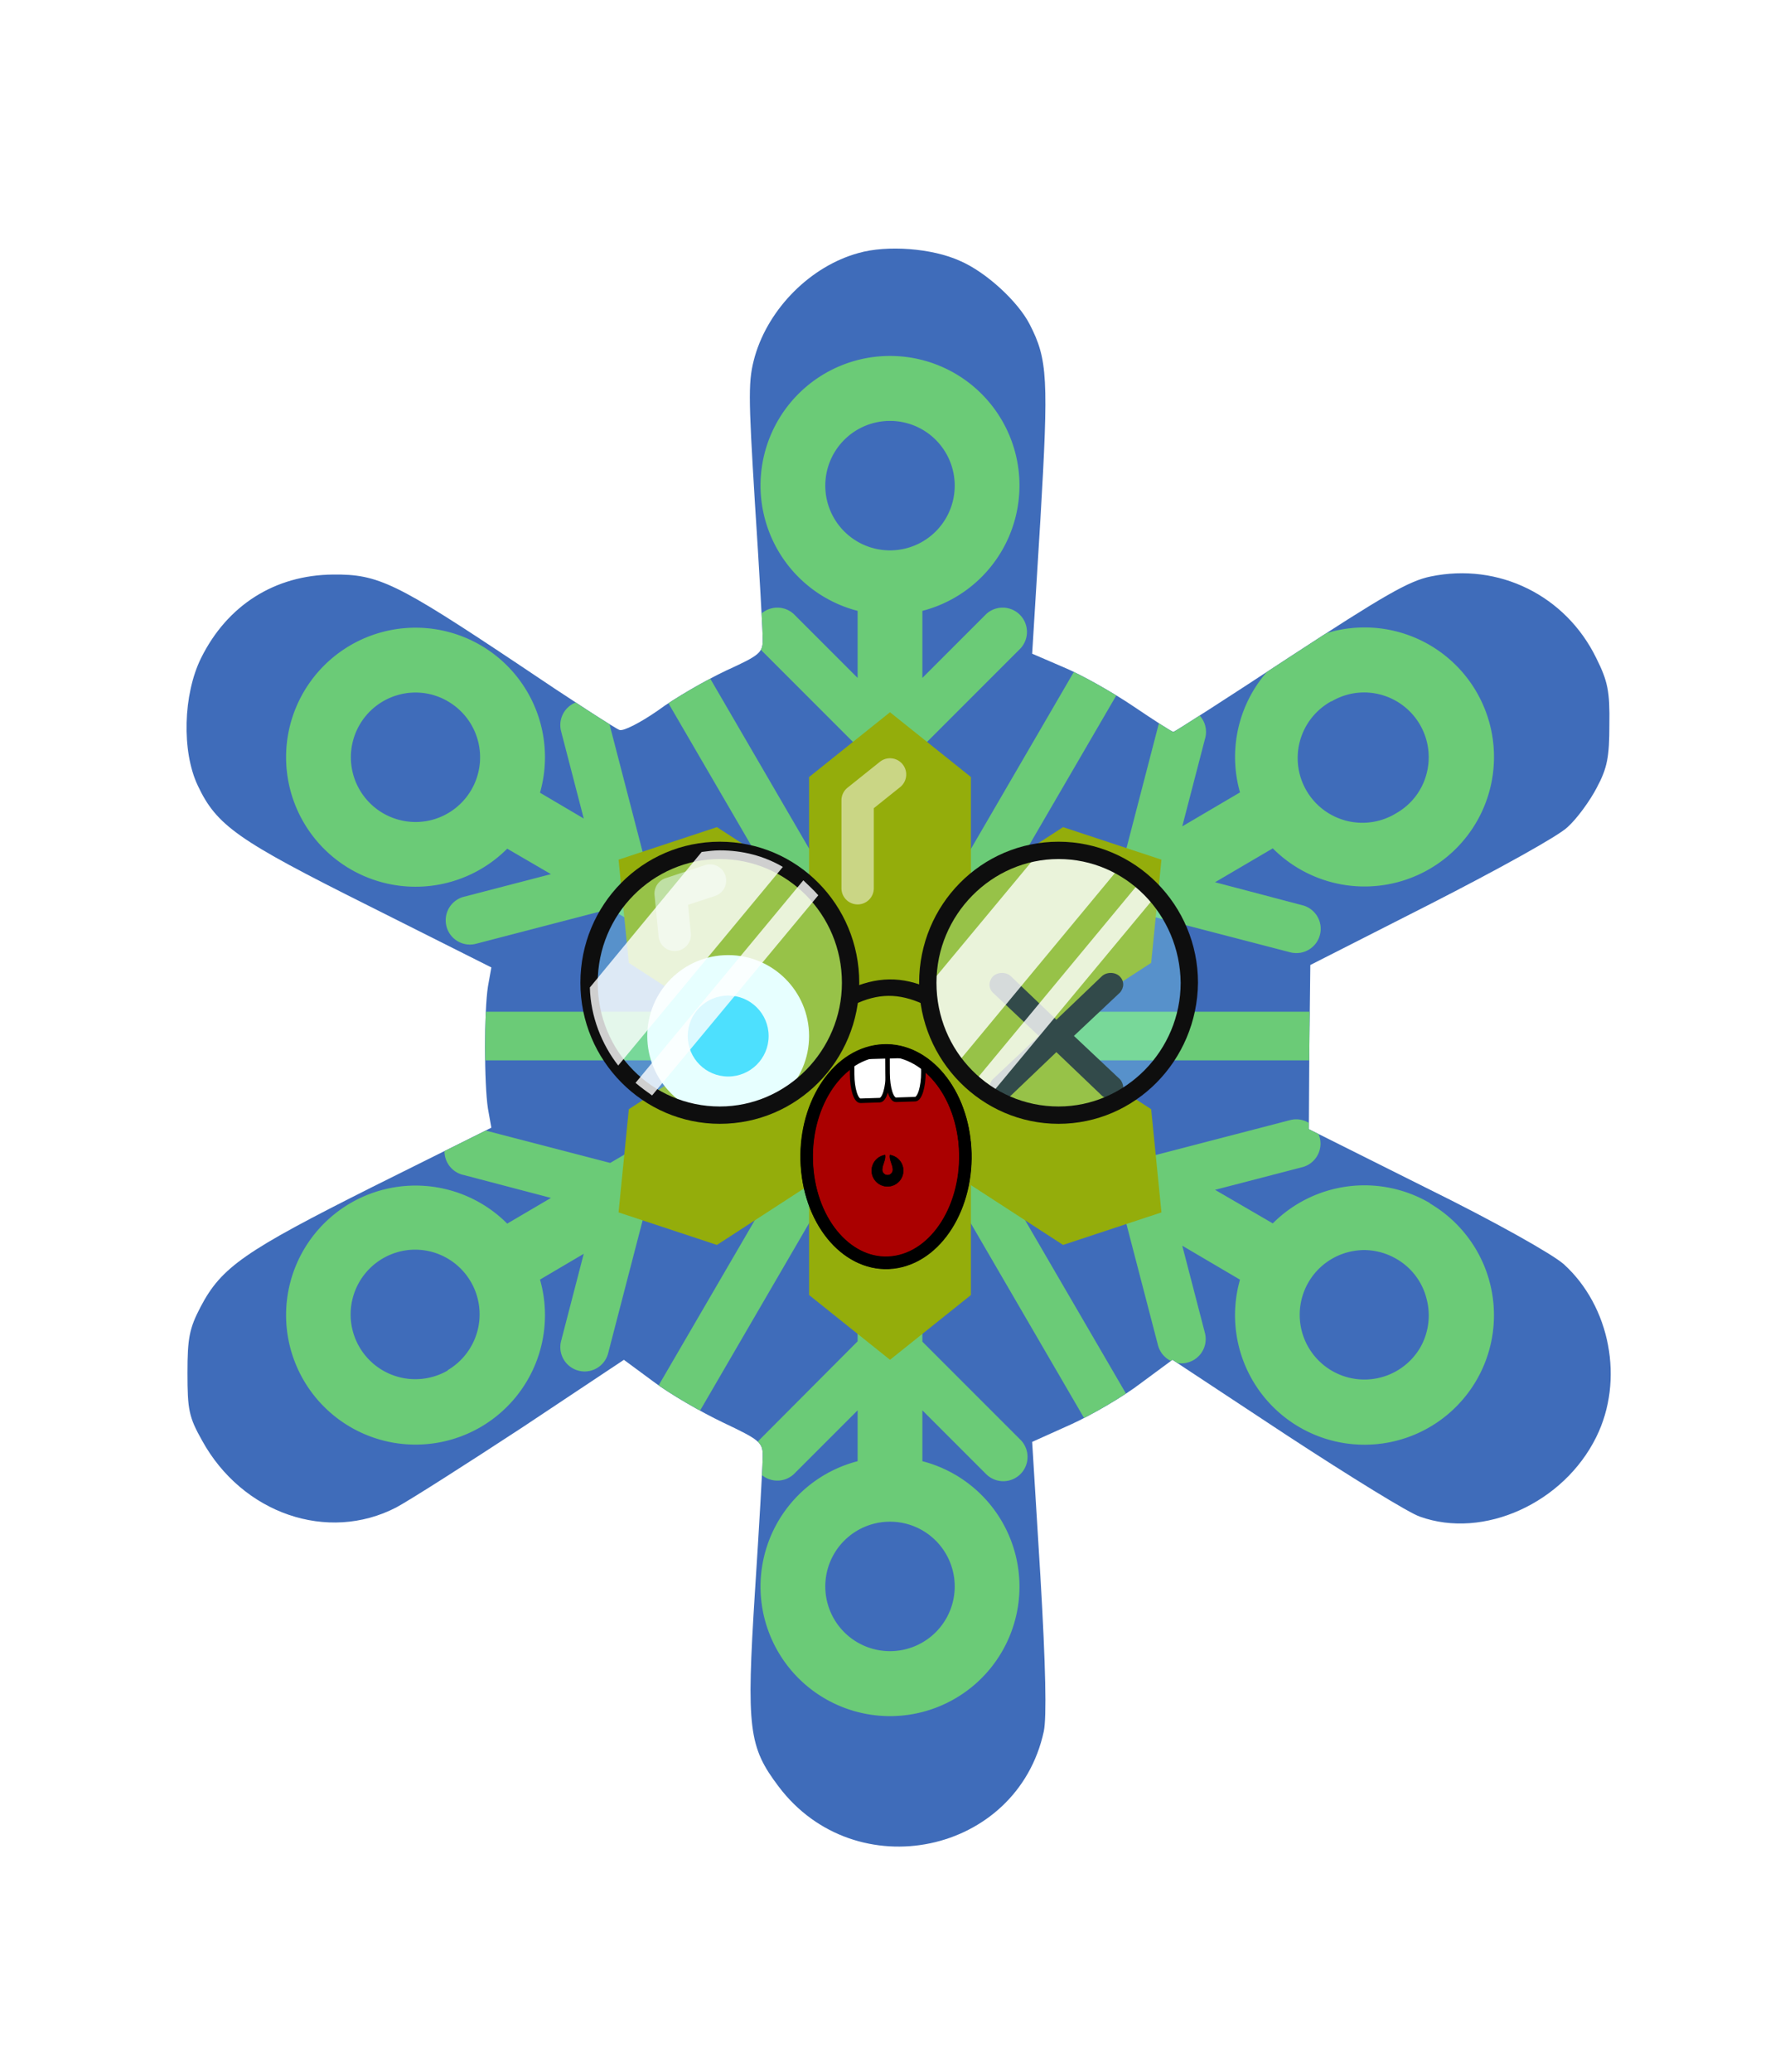
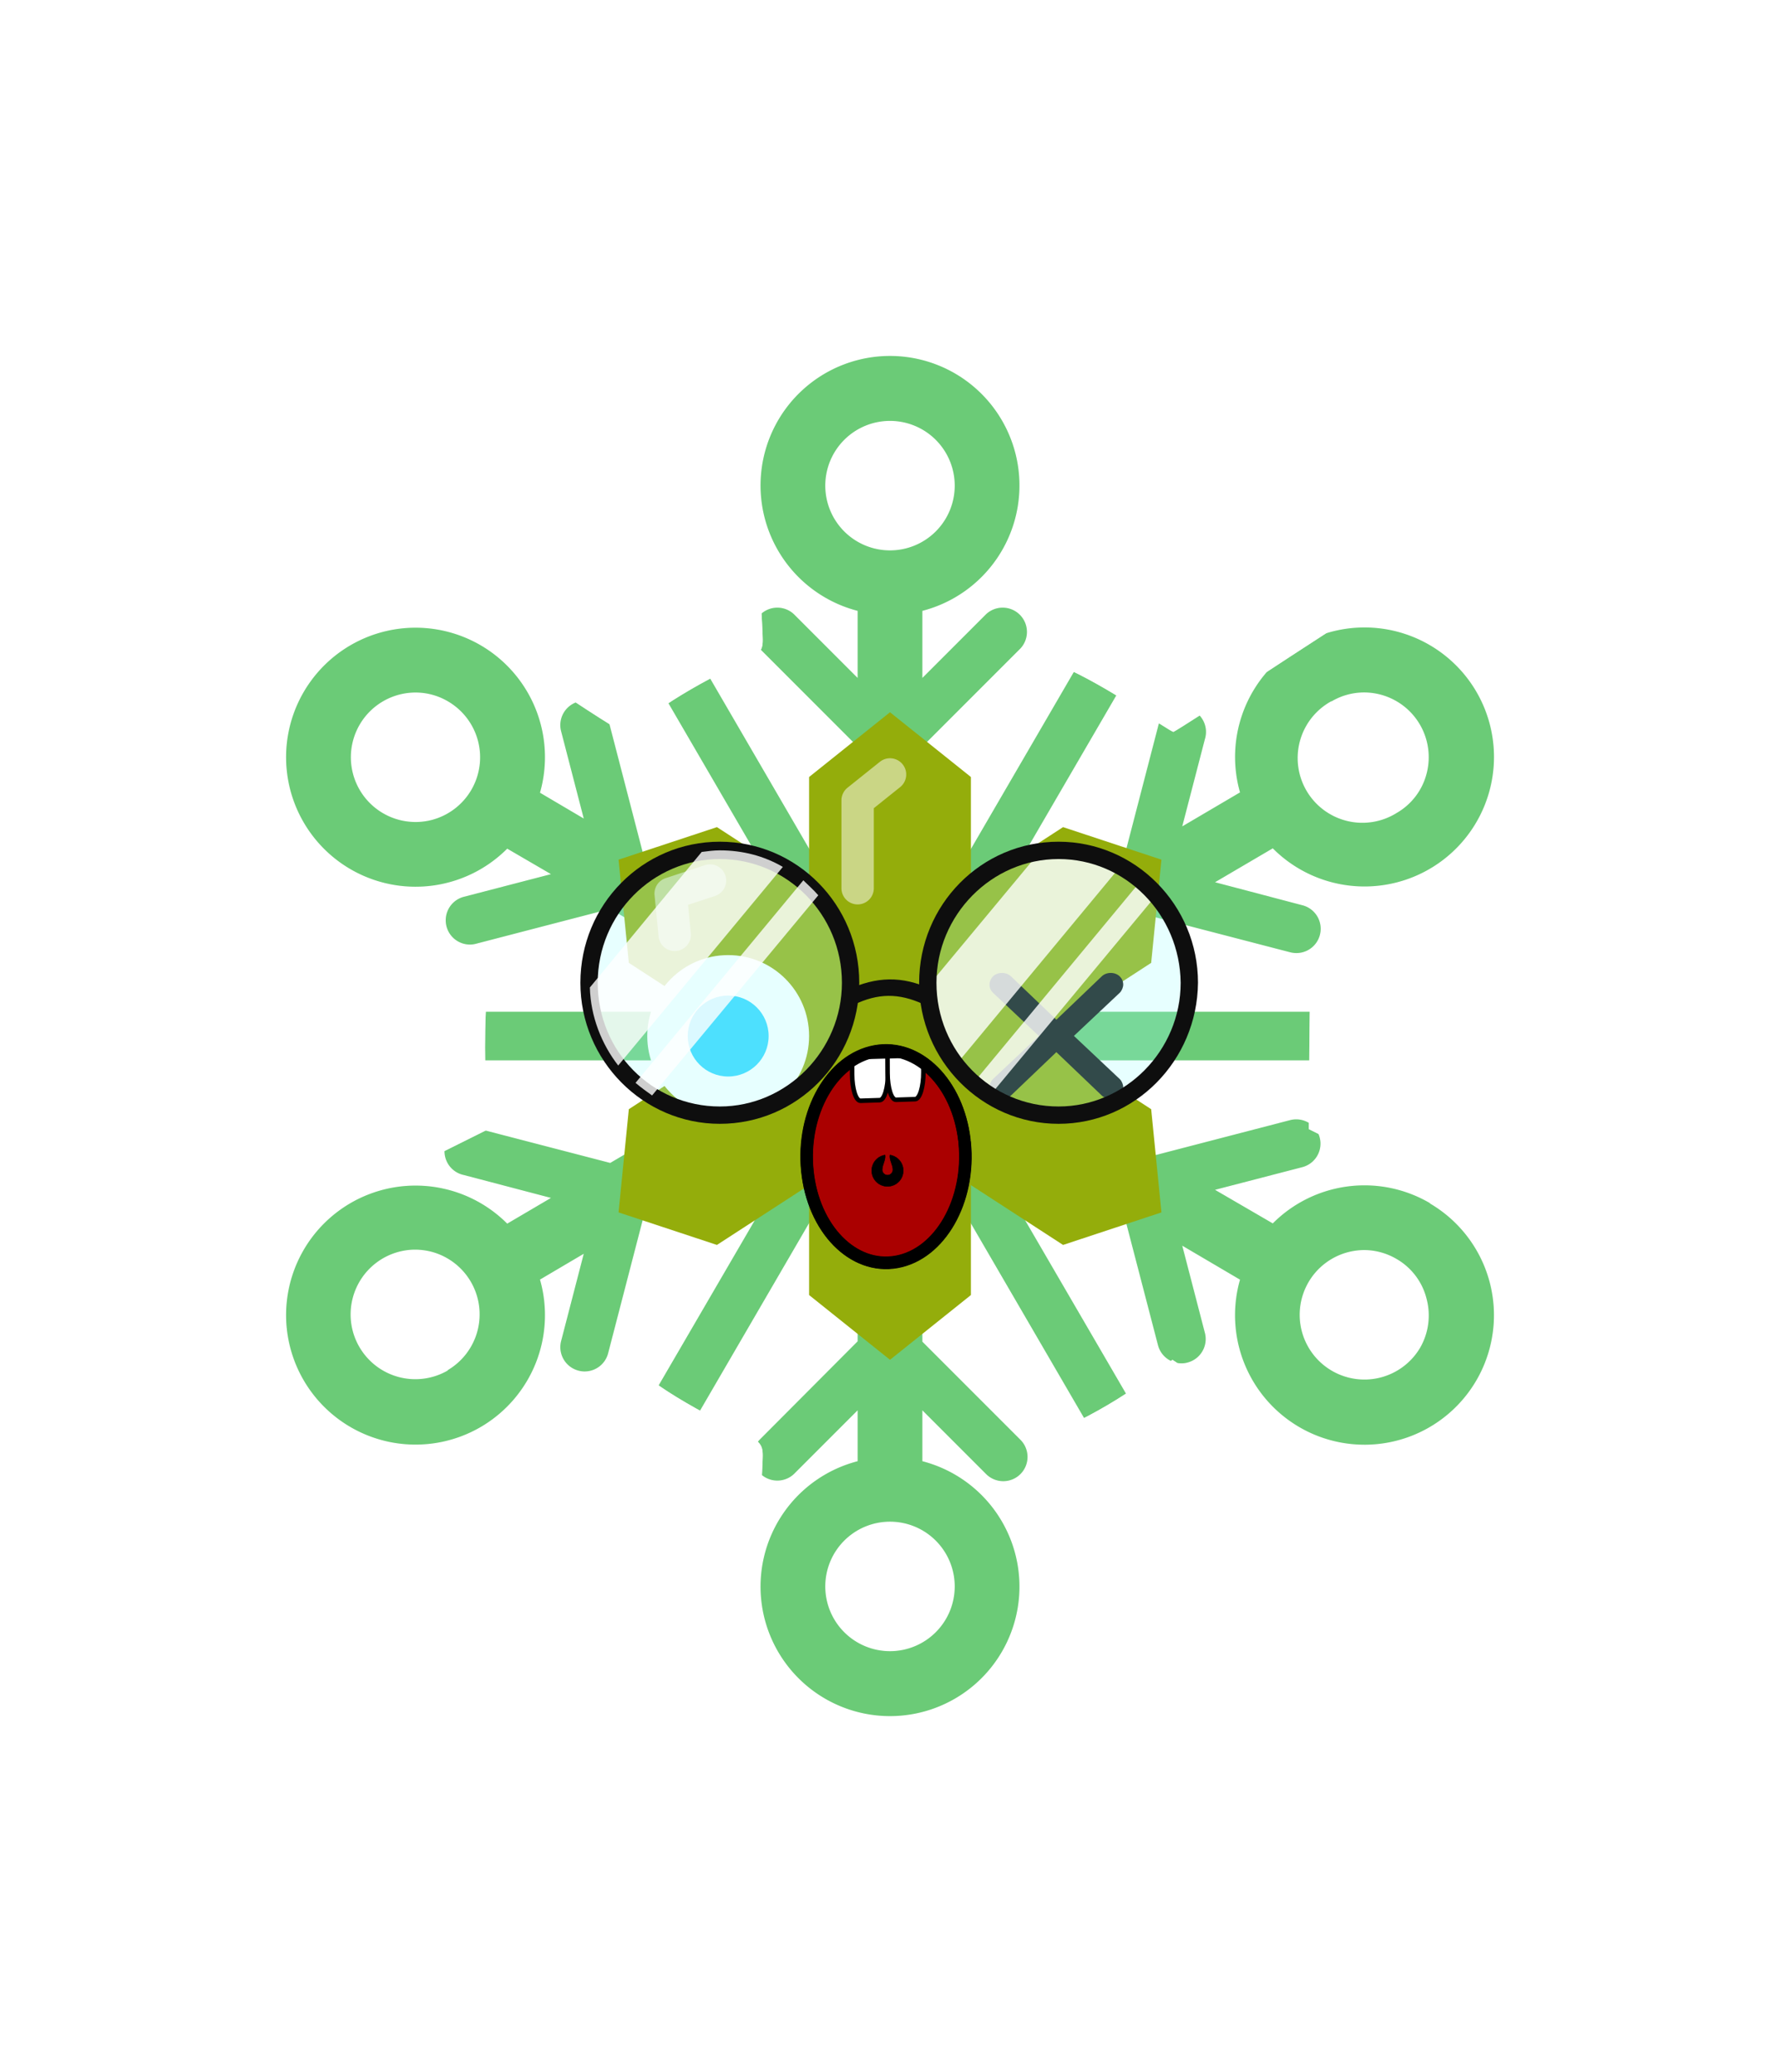
<svg xmlns="http://www.w3.org/2000/svg" xmlns:ns1="http://sodipodi.sourceforge.net/DTD/sodipodi-0.dtd" xmlns:ns2="http://www.inkscape.org/namespaces/inkscape" id="generated" viewBox="0 0 220 220" style="height: 256px;">
  <defs>
    <filter id="innerglow">
      <feFlood flood-color="black" />
      <feComposite in2="SourceAlpha" operator="out" />
      <feGaussianBlur stdDeviation="2" result="blur" />
      <feComposite operator="atop" in2="SourceGraphic" />
    </filter>
    <filter id="innershadow2" x0="-50%" y0="-50%" width="200%" height="200%">
      <feGaussianBlur in="SourceAlpha" stdDeviation="10" result="blur" />
      <feOffset dy="10" dx="10" />
      <feComposite in2="SourceAlpha" operator="arithmetic" k2="-1" k3="1" result="shadowDiff" />
      <feFlood flood-color="#444444" flood-opacity="0.75" />
      <feComposite in2="shadowDiff" operator="in" />
      <feComposite in2="SourceGraphic" operator="over" result="firstfilter" />
      <feGaussianBlur in="firstfilter" stdDeviation="10" result="blur2" />
      <feOffset dy="-10" dx="-10" />
      <feComposite in2="firstfilter" operator="arithmetic" k2="-1" k3="1" result="shadowDiff" />
      <feFlood flood-color="#444444" flood-opacity="0.75" />
      <feComposite in2="shadowDiff" operator="in" />
      <feComposite in2="firstfilter" operator="over" />
    </filter>
    <filter id="innershadow" x0="-50%" y0="-50%" width="200%" height="200%">
      <feGaussianBlur in="SourceAlpha" stdDeviation="3" result="blur" />
      <feOffset dy="3" dx="3" />
      <feComposite in2="SourceAlpha" operator="arithmetic" k2="-1" k3="1" result="shadowDiff" />
      <feFlood flood-color="#444444" flood-opacity="0.75" />
      <feComposite in2="shadowDiff" operator="in" />
      <feComposite in2="SourceGraphic" operator="over" result="firstfilter" />
      <feGaussianBlur in="firstfilter" stdDeviation="3" result="blur2" />
      <feOffset dy="-3" dx="-3" />
      <feComposite in2="firstfilter" operator="arithmetic" k2="-1" k3="1" result="shadowDiff" />
      <feFlood flood-color="#444444" flood-opacity="0.75" />
      <feComposite in2="shadowDiff" operator="in" />
      <feComposite in2="firstfilter" operator="over" />
    </filter>
    <style>#backgrounds .element &gt; *:first-child {filter: url(#innerglow)} #patterns .element .main {filter: url(#innerglow)} #faces .element &gt; *:first-child {filter:url(#innershadow)} .highlight { fill: rgba(255, 255, 255, 0.5); } .shadow { fill: rgba(0, 0, 0, 0.1); } #accessories-1 .scarf { fill: #de31b9; } #accessories-2 .base-tie { fill: #3b3b3b; } #accessories-2 #base-oval-1 { fill: #ffffff; } #accessories-2 #base-oval-2 { fill: #3b3b3b; } #accessories-2 #diamond { fill: #2571fb; } #accessories-3 #pin { fill: #ffffff; } #accessories-3 #stripe { fill: #ffffff; } #accessories-3 #medal { fill: #fff61a; } #accessories-3 #ribbon { fill: #e3562e; } #accessories-3 #rect { fill: #fff61a; } #accessories-4 #base { fill: #ffffff; } #accessories-4 #letter { fill: #5545ec; } #accessories-4 #broche { fill: #5545ec; } #accessories-5 .tie { fill: #3b3b3b; } #accessories-6 #text { fill: #000000; } #accessories-6 #mid { fill: #ffffff; } #accessories-6 #card { fill: #083ea1; } #accessories-6 #clip { fill: #bbbbbb; } #accessories-7 #medallion { fill: #fff61a; } #accessories-7 .necklace { fill: #fff61a; } #accessories-8 .base-eartube { fill: #fffdff; } #accessories-8 .base-earplug { fill: #00249c; } #accessories-8 .base-earplug { fill: #00249c; } #accessories-8 #base-bell { fill: #fffdff; } #accessories-8 #base-tube { fill: #00249c; } #accessories-9 #base { fill: #ffffff; } #accessories-9 #tie { fill: #3b3b3b; } #accessories-10 #scarf { fill: #8f85ff; } #eyes-1 .base { fill: #3b3b3b; } #eyes-3 .frame { fill: black; } #eyes-3 .base-glass { fill: #fff; } #eyes-3 .base-glass { fill: #fff; } #eyes-3 #band-aid #base-band { fill: #fff; } #eyes-3 #band-aid #base-line-1 { fill: #bbb; } #eyes-3 #band-aid #base-line-2 { fill: #bbb; } #eyes-4 #base-highlight { fill: #ffffff; } #eyes-4 #base-white { fill: #ffffff; } #eyes-5 #base-patch { fill: #3b3b3b; } #eyes-5 #base-white { fill: #ffffff; } #eyes-6 #base-frame { fill: #f9f9f9; } #eyes-6 #base-light { fill: #f14f25; } #eyes-6 #eyes { fill: #3b3b3b; } #eyes-7 .base-white { fill: #ffffff; } #eyes-7 .base-highlight { fill: #ffffff; } #eyes-8 .base-white { fill: #ffffff; } #eyes-8 .base-highlight { fill: #ffffff; } #eyes-8 .base-eyelash { fill: #3b3b3b; } #eyes-9 .base-white { fill: #ffffff; } #eyes-10 #base-glass { fill: #00f5d6; } #eyes-10 .base-band { fill: #3b3b3b; } #to-clip {clip-path: url(#clip-this);} #backgrounds .element &gt; *:first-child {fill:#3f6cba!important;} #patterns .element &gt; *:first-child {fill:#77e184!important;} #faces .element &gt; *:first-child {fill:#94ad0b!important;} #eyes .element .main {fill:#31d6fe!important;} #glasses .element .main {fill:#31d6fe!important;} #hairstyles .main {fill:#8da85b!important;} </style>
    <clipPath id="clip-this">
      <path transform="translate(-19,-8) scale(.6)" d="M208.482,35.443c-9.8,2.699-18.4,11.3-21.3,21.199c-1.4,5-1.4,7.601,0,30.4c0.899,13.7,1.6,26.3,1.6,28 c0,2.7-0.6,3.2-7.6,6.4c-4.2,2-10.5,5.6-14,8.199c-3.601,2.5-7.101,4.301-7.9,4c-0.7-0.199-10.3-6.399-21.1-13.699 c-24.9-16.601-28.601-18.4-37.9-18.301c-12,0.101-21.8,6.301-27.2,17.2c-3.7,7.5-4,19.2-0.7,26.2c3.9,8.3,8.2,11.3,35.2,24.8 l25.3,12.7l-0.699,3.9c-0.801,5.1-0.801,20.1,0,25.199l0.699,3.9l-24.5,12.2c-26.3,13.2-31.1,16.5-35.399,24.7 c-2.3,4.399-2.7,6.399-2.7,13.6c0,7.6,0.3,9.1,3,13.9c8.3,15.1,25.9,21.1,40,13.799c2.8-1.5,14.4-8.9,26-16.5l20.9-13.9l6.1,4.5 c3.3,2.5,9.7,6.2,14.3,8.4c7.601,3.6,8.2,4.1,8.2,6.899c0,1.601-0.7,14.2-1.6,27.901c-1.801,28.299-1.301,32,4.899,40.199 c15.8,20.9,49.101,14,54.601-11.4c0.6-2.898,0.399-13.199-0.7-31.898l-1.7-27.701l8-3.601c4.4-2,10.9-5.8,14.4-8.5l6.5-4.8 l23.5,15.5c13,8.5,25.3,16.101,27.5,16.8c13.1,4.699,29.6-2.801,36.301-16.4c5.799-11.7,2.898-26.9-6.701-35.601 c-2.4-2.1-14.1-8.699-28.299-15.699l-24.201-12.101l0.1-16.899l0.2-16.9l24.799-12.6c13.701-7,26.4-14,28.201-15.801 c1.9-1.699,4.6-5.399,6-8.1c2.199-4.1,2.6-6.4,2.6-13c0.1-6.8-0.301-8.9-2.699-13.7c-6.301-12.899-20.102-19.7-34.102-16.8 c-4.5,0.9-9.799,4-29.099,16.6c-12.9,8.5-23.7,15.4-23.9,15.4c-0.3,0-4-2.4-8.3-5.3c-4.3-2.9-10.7-6.5-14.3-8l-6.5-2.8l1.7-27.7 c1.7-29,1.5-32.9-2.2-40.101c-2.4-4.699-9-10.8-14.4-13.1C223.682,34.443,214.381,33.743,208.482,35.443z" />
    </clipPath>
  </defs>
  <g id="backgrounds">
    <g class="element" id="atom">
-       <path transform="translate(-19,-8) scale(.6)" d="M208.482,35.443c-9.8,2.699-18.4,11.3-21.3,21.199c-1.4,5-1.4,7.601,0,30.4c0.899,13.7,1.6,26.3,1.6,28 c0,2.7-0.6,3.2-7.6,6.4c-4.2,2-10.5,5.6-14,8.199c-3.601,2.5-7.101,4.301-7.9,4c-0.7-0.199-10.3-6.399-21.1-13.699 c-24.9-16.601-28.601-18.4-37.9-18.301c-12,0.101-21.8,6.301-27.2,17.2c-3.7,7.5-4,19.2-0.7,26.2c3.9,8.3,8.2,11.3,35.2,24.8 l25.3,12.7l-0.699,3.9c-0.801,5.1-0.801,20.1,0,25.199l0.699,3.9l-24.5,12.2c-26.3,13.2-31.1,16.5-35.399,24.7 c-2.3,4.399-2.7,6.399-2.7,13.6c0,7.6,0.3,9.1,3,13.9c8.3,15.1,25.9,21.1,40,13.799c2.8-1.5,14.4-8.9,26-16.5l20.9-13.9l6.1,4.5 c3.3,2.5,9.7,6.2,14.3,8.4c7.601,3.6,8.2,4.1,8.2,6.899c0,1.601-0.7,14.2-1.6,27.901c-1.801,28.299-1.301,32,4.899,40.199 c15.8,20.9,49.101,14,54.601-11.4c0.6-2.898,0.399-13.199-0.7-31.898l-1.7-27.701l8-3.601c4.4-2,10.9-5.8,14.4-8.5l6.5-4.8 l23.5,15.5c13,8.5,25.3,16.101,27.5,16.8c13.1,4.699,29.6-2.801,36.301-16.4c5.799-11.7,2.898-26.9-6.701-35.601 c-2.4-2.1-14.1-8.699-28.299-15.699l-24.201-12.101l0.1-16.899l0.2-16.9l24.799-12.6c13.701-7,26.4-14,28.201-15.801 c1.9-1.699,4.6-5.399,6-8.1c2.199-4.1,2.6-6.4,2.6-13c0.1-6.8-0.301-8.9-2.699-13.7c-6.301-12.899-20.102-19.7-34.102-16.8 c-4.5,0.9-9.799,4-29.099,16.6c-12.9,8.5-23.7,15.4-23.9,15.4c-0.3,0-4-2.4-8.3-5.3c-4.3-2.9-10.7-6.5-14.3-8l-6.5-2.8l1.7-27.7 c1.7-29,1.5-32.9-2.2-40.101c-2.4-4.699-9-10.8-14.4-13.1C223.682,34.443,214.381,33.743,208.482,35.443z" />
-     </g>
+       </g>
  </g>
  <g id="to-clip">
    <g id="patterns">
      <g class="element">
        <path class="main" d="M176.74,130.65a16,16,0,0,0-19.43,2.5L150.17,129l10.79-2.8a3,3,0,0,0-1.51-5.81l-16.59,4.31L123,113h51a3,3,0,0,0,0-6H123l19.86-11.66,16.59,4.31a3.22,3.22,0,0,0,.75.1,3,3,0,0,0,.76-5.91L150.17,91l7.14-4.19a16,16,0,1,0-4.05-6.91l-7.14,4.2,2.8-10.78a3,3,0,1,0-5.8-1.51L138.8,88.44,119.38,99.85,144.79,56.2a3,3,0,1,0-5.19-3l-25.6,44V74.24l12.12-12.12a3,3,0,0,0-4.24-4.24L114,65.76V57.47a16,16,0,1,0-8,0v8.29l-7.88-7.88a3,3,0,0,0-4.24,4.24L106,74.24V97.16l-25.6-44a3,3,0,1,0-5.19,3l25.41,43.65L79.47,87.43l-4.31-16.6a3,3,0,0,0-5.81,1.51l2.8,10.79-5.41-3.19a16,16,0,0,0-7.27-18.18h0a16,16,0,1,0,3.22,25.09L68.1,90l-10.78,2.8a3,3,0,0,0,.75,5.9,2.89,2.89,0,0,0,.76-.1l16.59-4.31L97,107H46a3,3,0,0,0,0,6H97L75.42,125.68l-16.59-4.31a3,3,0,1,0-1.51,5.8L68.1,130l-5.41,3.18a16,16,0,1,0-3.22,25.09h0a16,16,0,0,0,7.27-18.18l5.41-3.19-2.8,10.79a3,3,0,0,0,2.15,3.65,2.84,2.84,0,0,0,.76.1,3,3,0,0,0,2.9-2.24l4.31-16.6,21.15-12.42L75.21,163.8a3,3,0,0,0,5.19,3l25.6-44v24.92L93.88,159.88a3,3,0,0,0,4.24,4.24l7.88-7.88v6.29a16,16,0,1,0,8,0v-6.29l7.88,7.88a3,3,0,0,0,4.24,0,3,3,0,0,0,0-4.24L114,147.76V122.84l25.6,44a3,3,0,1,0,5.19-3l-25.41-43.65,19.42,11.41,4.32,16.59a3,3,0,0,0,2.9,2.25,2.76,2.76,0,0,0,.75-.1,3,3,0,0,0,2.15-3.66l-2.8-10.78,7.14,4.2a16,16,0,1,0,23.48-9.41Zm-12.16-62a7.9,7.9,0,0,1,4-1.1,8,8,0,0,1,7.75,10,7.87,7.87,0,0,1-3.69,4.88h0a8,8,0,1,1-8.1-13.79ZM102,42a8,8,0,1,1,8,8A8,8,0,0,1,102,42ZM53.38,83.3a8,8,0,0,1-8.91-11.8,8,8,0,0,1,6.91-3.94,7.9,7.9,0,0,1,4,1.1,8,8,0,0,1-2,14.64Zm2,68a8,8,0,0,1-11.79-8.91,8,8,0,0,1,7.73-6,8.23,8.23,0,0,1,2,.26,8,8,0,0,1,2,14.64ZM118,178a8,8,0,1,1-8-8A8,8,0,0,1,118,178Zm57.53-29.5a8,8,0,1,1-8.91-11.8,8.23,8.23,0,0,1,2-.26,8,8,0,0,1,4,1.11h0a7.87,7.87,0,0,1,3.69,4.88A8,8,0,0,1,175.53,148.5Z" />
        <path class="shadow" d="M176.74,130.65a16,16,0,0,0-19.43,2.5L150.17,129l10.79-2.8a3,3,0,0,0-1.51-5.81l-16.59,4.31L123,113h51a3,3,0,0,0,0-6H123l19.86-11.66,16.59,4.31a3.22,3.22,0,0,0,.75.1,3,3,0,0,0,.76-5.91L150.17,91l7.14-4.19a16,16,0,1,0-4.05-6.91l-7.14,4.2,2.8-10.78a3,3,0,1,0-5.8-1.51L138.8,88.44,119.38,99.85,144.79,56.2a3,3,0,1,0-5.19-3l-25.6,44V74.24l12.12-12.12a3,3,0,0,0-4.24-4.24L114,65.76V57.47a16,16,0,1,0-8,0v8.29l-7.88-7.88a3,3,0,0,0-4.24,4.24L106,74.24V97.16l-25.6-44a3,3,0,1,0-5.19,3l25.41,43.65L79.47,87.43l-4.31-16.6a3,3,0,0,0-5.81,1.51l2.8,10.79-5.41-3.19a16,16,0,0,0-7.27-18.18h0a16,16,0,1,0,3.22,25.09L68.1,90l-10.78,2.8a3,3,0,0,0,.75,5.9,2.89,2.89,0,0,0,.76-.1l16.59-4.31L97,107H46a3,3,0,0,0,0,6H97L75.42,125.68l-16.59-4.31a3,3,0,1,0-1.51,5.8L68.1,130l-5.41,3.18a16,16,0,1,0-3.22,25.09h0a16,16,0,0,0,7.27-18.18l5.41-3.19-2.8,10.79a3,3,0,0,0,2.15,3.65,2.84,2.84,0,0,0,.76.1,3,3,0,0,0,2.9-2.24l4.31-16.6,21.15-12.42L75.21,163.8a3,3,0,0,0,5.19,3l25.6-44v24.92L93.88,159.88a3,3,0,0,0,4.24,4.24l7.88-7.88v6.29a16,16,0,1,0,8,0v-6.29l7.88,7.88a3,3,0,0,0,4.24,0,3,3,0,0,0,0-4.24L114,147.76V122.84l25.6,44a3,3,0,1,0,5.19-3l-25.41-43.65,19.42,11.41,4.32,16.59a3,3,0,0,0,2.9,2.25,2.76,2.76,0,0,0,.75-.1,3,3,0,0,0,2.15-3.66l-2.8-10.78,7.14,4.2a16,16,0,1,0,23.48-9.41Zm-12.16-62a7.9,7.9,0,0,1,4-1.1,8,8,0,0,1,7.75,10,7.87,7.87,0,0,1-3.69,4.88h0a8,8,0,1,1-8.1-13.79ZM102,42a8,8,0,1,1,8,8A8,8,0,0,1,102,42ZM53.38,83.3a8,8,0,0,1-8.91-11.8,8,8,0,0,1,6.91-3.94,7.9,7.9,0,0,1,4,1.1,8,8,0,0,1-2,14.64Zm2,68a8,8,0,0,1-11.79-8.91,8,8,0,0,1,7.73-6,8.23,8.23,0,0,1,2,.26,8,8,0,0,1,2,14.64ZM118,178a8,8,0,1,1-8-8A8,8,0,0,1,118,178Zm57.53-29.5a8,8,0,1,1-8.91-11.8,8.23,8.23,0,0,1,2-.26,8,8,0,0,1,4,1.11h0a7.87,7.87,0,0,1,3.69,4.88A8,8,0,0,1,175.53,148.5Z" />
      </g>
    </g>
  </g>
  <g id="faces">
    <g class="element" id="face-4">
      <polygon class="main" points="128.36 110 142.28 100.96 143.55 88.21 131.39 84.19 120 91.58 120 78 110 70 100 78 100 91.58 88.61 84.19 76.45 88.21 77.72 100.96 91.64 110 77.72 119.04 76.45 131.79 88.61 135.81 100 128.42 100 142 110 150 120 142 120 128.42 131.39 135.81 143.55 131.79 142.28 119.04 128.36 110" />
      <g class="highlight">
        <path class="highlight" d="M106,93.74a2,2,0,0,1-2-2V80.88a2,2,0,0,1,.75-1.56l4-3.2a2,2,0,0,1,2.5,3.13L108,81.85v9.89A2,2,0,0,1,106,93.74Z" />
        <path class="highlight" d="M83.4,99.5a2,2,0,0,1-2-1.81l-.5-5.09a2,2,0,0,1,1.36-2.1l4.86-1.61a2,2,0,1,1,1.26,3.8l-3.34,1.1.34,3.51a2,2,0,0,1-1.79,2.19Z" />
      </g>
    </g>
  </g>
  <g id="mouths" transform="scale(.4) translate(217,200)">
    <g class="element">
      <g id="g6324">
        <path id="path6059-1" ns1:end="12.408834" ns1:open="true" ns1:start="6.1491532" ns1:ry="25.343584" ns1:rx="32.58461" ns1:cx="297.28427" ns1:cy="940.12628" ns1:type="arc" fill="#AA0000" stroke="#000000" stroke-width="3.813" stroke-linecap="round" stroke-linejoin="round" d=" M81.104,107.92c1.81,17.95-7.604,34.464-21.025,36.884s-25.77-10.17-27.579-28.12C30.69,98.733,40.104,82.22,53.526,79.8 c13.199-2.38,25.405,9.766,27.495,27.357" />
        <path id="rect5282-3-4-4-2" ns2:connector-curvature="0" fill="#FFFFFF" stroke="#000000" stroke-width="1.405" stroke-linecap="round" stroke-linejoin="round" d=" M57.347,81.239l-8.597,0.259c-0.852,0.613-1.671,1.33-2.451,2.116v3.151c0.014,4.605,1.176,8.273,2.606,8.231l5.913-0.188 c1.431-0.043,2.561-3.766,2.548-8.372L57.347,81.239L57.347,81.239z" />
        <path id="rect5282-3-4-4-0-2" ns2:connector-curvature="0" fill="#FFFFFF" stroke="#000000" stroke-width="1.405" stroke-linecap="round" stroke-linejoin="round" d=" M64.917,81.028l-7.683,0.235l0.02,5.197c0.013,4.605,1.175,8.273,2.606,8.231l5.893-0.188c1.432-0.043,2.581-3.766,2.567-8.372 l-0.02-2.116C67.231,82.854,66.11,81.844,64.917,81.028L64.917,81.028z" />
        <path id="path5197-4-2" ns1:nodetypes="cssccscssscc" ns2:connector-curvature="0" stroke="#000000" stroke-width="0.135" stroke-linecap="round" stroke-linejoin="round" d=" M56.458,111.755c-1.708,0.273-3.216,1.449-3.831,3.196c-0.896,2.54,0.439,5.326,2.979,6.221c2.541,0.896,5.326-0.439,6.222-2.98 l0.01-0.034c0.871-2.534-0.463-5.297-2.99-6.187c-0.284-0.101-0.571-0.171-0.857-0.216c-0.256,1.518,0.922,3.016,0.898,4.565 c-0.013,0.909-0.735,1.649-1.648,1.649s-1.649-0.736-1.649-1.649c0-1.547,1.113-3.05,0.877-4.565 C56.465,111.755,56.461,111.754,56.458,111.755L56.458,111.755z" />
        <path id="path6059-1-9" ns1:end="12.408834" ns1:open="true" ns1:start="6.1491532" ns1:ry="25.343584" ns1:rx="32.58461" ns1:cx="297.28427" ns1:cy="940.12628" ns1:type="arc" fill="none" stroke="#000000" stroke-width="3.813" stroke-linecap="round" stroke-linejoin="round" d=" M81.037,107.823c1.81,17.95-7.604,34.464-21.026,36.884s-25.769-10.17-27.578-28.121c-1.81-17.95,7.604-34.463,21.025-36.883 c13.2-2.381,25.406,9.766,27.495,27.357" />
      </g>
    </g>
  </g>
  <g id="eyes" transform="translate(0,-2)">
    <g class="element" id="eyes-5">
      <path transform="scale(.3) translate(62,-20)" id="eye-2_00000097498175381836360430000016994209399785954703_" fill="#0E0E0E" d="M380.44,393.285l18.916-17.803    c0.835-0.834,1.391-2.226,1.391-3.338c0-1.391-0.556-2.503-1.391-3.338c-1.947-1.947-5.563-1.947-7.511,0l-18.639,17.804    l-18.638-17.804c-1.947-1.947-5.563-1.947-7.511,0c-0.835,0.834-1.392,2.226-1.392,3.338c0,1.391,0.557,2.504,1.392,3.338    l18.916,17.803l-18.916,17.804c-0.835,0.835-1.392,2.226-1.392,3.339c0,1.112,0.557,2.503,1.392,3.338    c1.947,1.947,5.563,1.947,7.511,0l18.638-17.804l18.639,17.804c1.947,1.947,5.563,1.947,7.511,0    c0.835-0.835,1.391-2.226,1.391-3.338c0-1.113-0.556-2.504-1.391-3.339L380.44,393.285z" />
      <g id="eye">
        <circle id="base-white" cx="90" cy="112" r="10" />
        <circle class="main" cx="90" cy="112" r="5" />
      </g>
    </g>
  </g>
  <g id="glasses">
    <g id="eyes-26" transform="scale(.35) translate(8,-90)">
      <g opacity="0.25">
        <ellipse fill="#9FFFFF" cx="365.531" cy="385.482" rx="46.178" ry="46.735" />
      </g>
      <g>
        <path opacity="0.8" fill="#FFFFFF" enable-background="new    " d="M365.531,338.747c-2.226,0-4.173,0.278-6.398,0.557l-39.78,47.847c0.278,10.292,4.173,20.029,10.015,27.54l58.14-70.102C381.388,340.694,373.599,338.747,365.531,338.747z" />
        <path opacity="0.8" fill="#FFFFFF" enable-background="new    " d="M395.019,349.318l-59.253,71.492c1.947,1.669,3.895,3.061,5.842,4.451l58.696-70.658C398.635,352.656,396.966,350.987,395.019,349.318z" />
      </g>
      <g>
        <path fill="#0E0E0E" d="M365.809,435.276c-26.983,0-49.237-22.255-49.237-49.794c0-27.54,21.976-49.794,49.237-49.794c26.984,0,49.238,22.254,49.238,49.794C414.77,413.021,392.793,435.276,365.809,435.276z M365.809,341.807c-23.645,0-43.117,19.751-43.117,43.675c0,24.202,19.194,43.674,43.117,43.674c23.646,0,43.119-19.751,43.119-43.674C408.649,361.28,389.454,341.807,365.809,341.807z" />
      </g>
      <g opacity="0.25">
        <ellipse fill="#9FFFFF" cx="246.191" cy="385.482" rx="46.178" ry="46.735" />
      </g>
      <g>
        <path fill="#0E0E0E" d="M246.191,435.276c-26.984,0-49.238-22.255-49.238-49.794c0-27.54,21.977-49.794,49.238-49.794s49.238,22.254,49.238,49.794C295.429,413.021,273.453,435.276,246.191,435.276z M246.191,341.807c-23.646,0-43.118,19.473-43.118,43.675c0,24.202,19.194,43.674,43.118,43.674c23.646,0,43.118-19.751,43.118-43.674C289.309,361.28,269.836,341.807,246.191,341.807z" />
      </g>
      <g>
        <path fill="#0E0E0E" d="M292.647,393.549c-1.113,0-2.226-0.556-2.782-1.669c-0.834-1.391,0-3.338,1.391-3.895c10.292-4.729,19.195-5.007,29.487-0.278c1.67,0.557,2.226,2.504,1.392,3.895c-0.835,1.391-2.504,2.226-4.173,1.391c-8.624-3.895-15.856-3.895-24.48,0.278C293.76,393.549,293.204,393.549,292.647,393.549z" />
      </g>
      <g>
        <path opacity="0.8" fill="#FFFFFF" enable-background="new    " d="M246.191,338.747c-2.226,0-4.173,0.278-6.398,0.557l-39.501,47.847c0.278,10.292,4.173,20.029,10.015,27.54l58.14-70.102C261.769,340.694,254.258,338.747,246.191,338.747z" />
        <path opacity="0.8" fill="#FFFFFF" enable-background="new    " d="M275.678,349.318l-59.253,71.492c1.947,1.669,3.895,3.061,5.842,4.451l58.697-70.658C279.294,352.656,277.347,350.987,275.678,349.318z" />
      </g>
    </g>
  </g>
</svg>